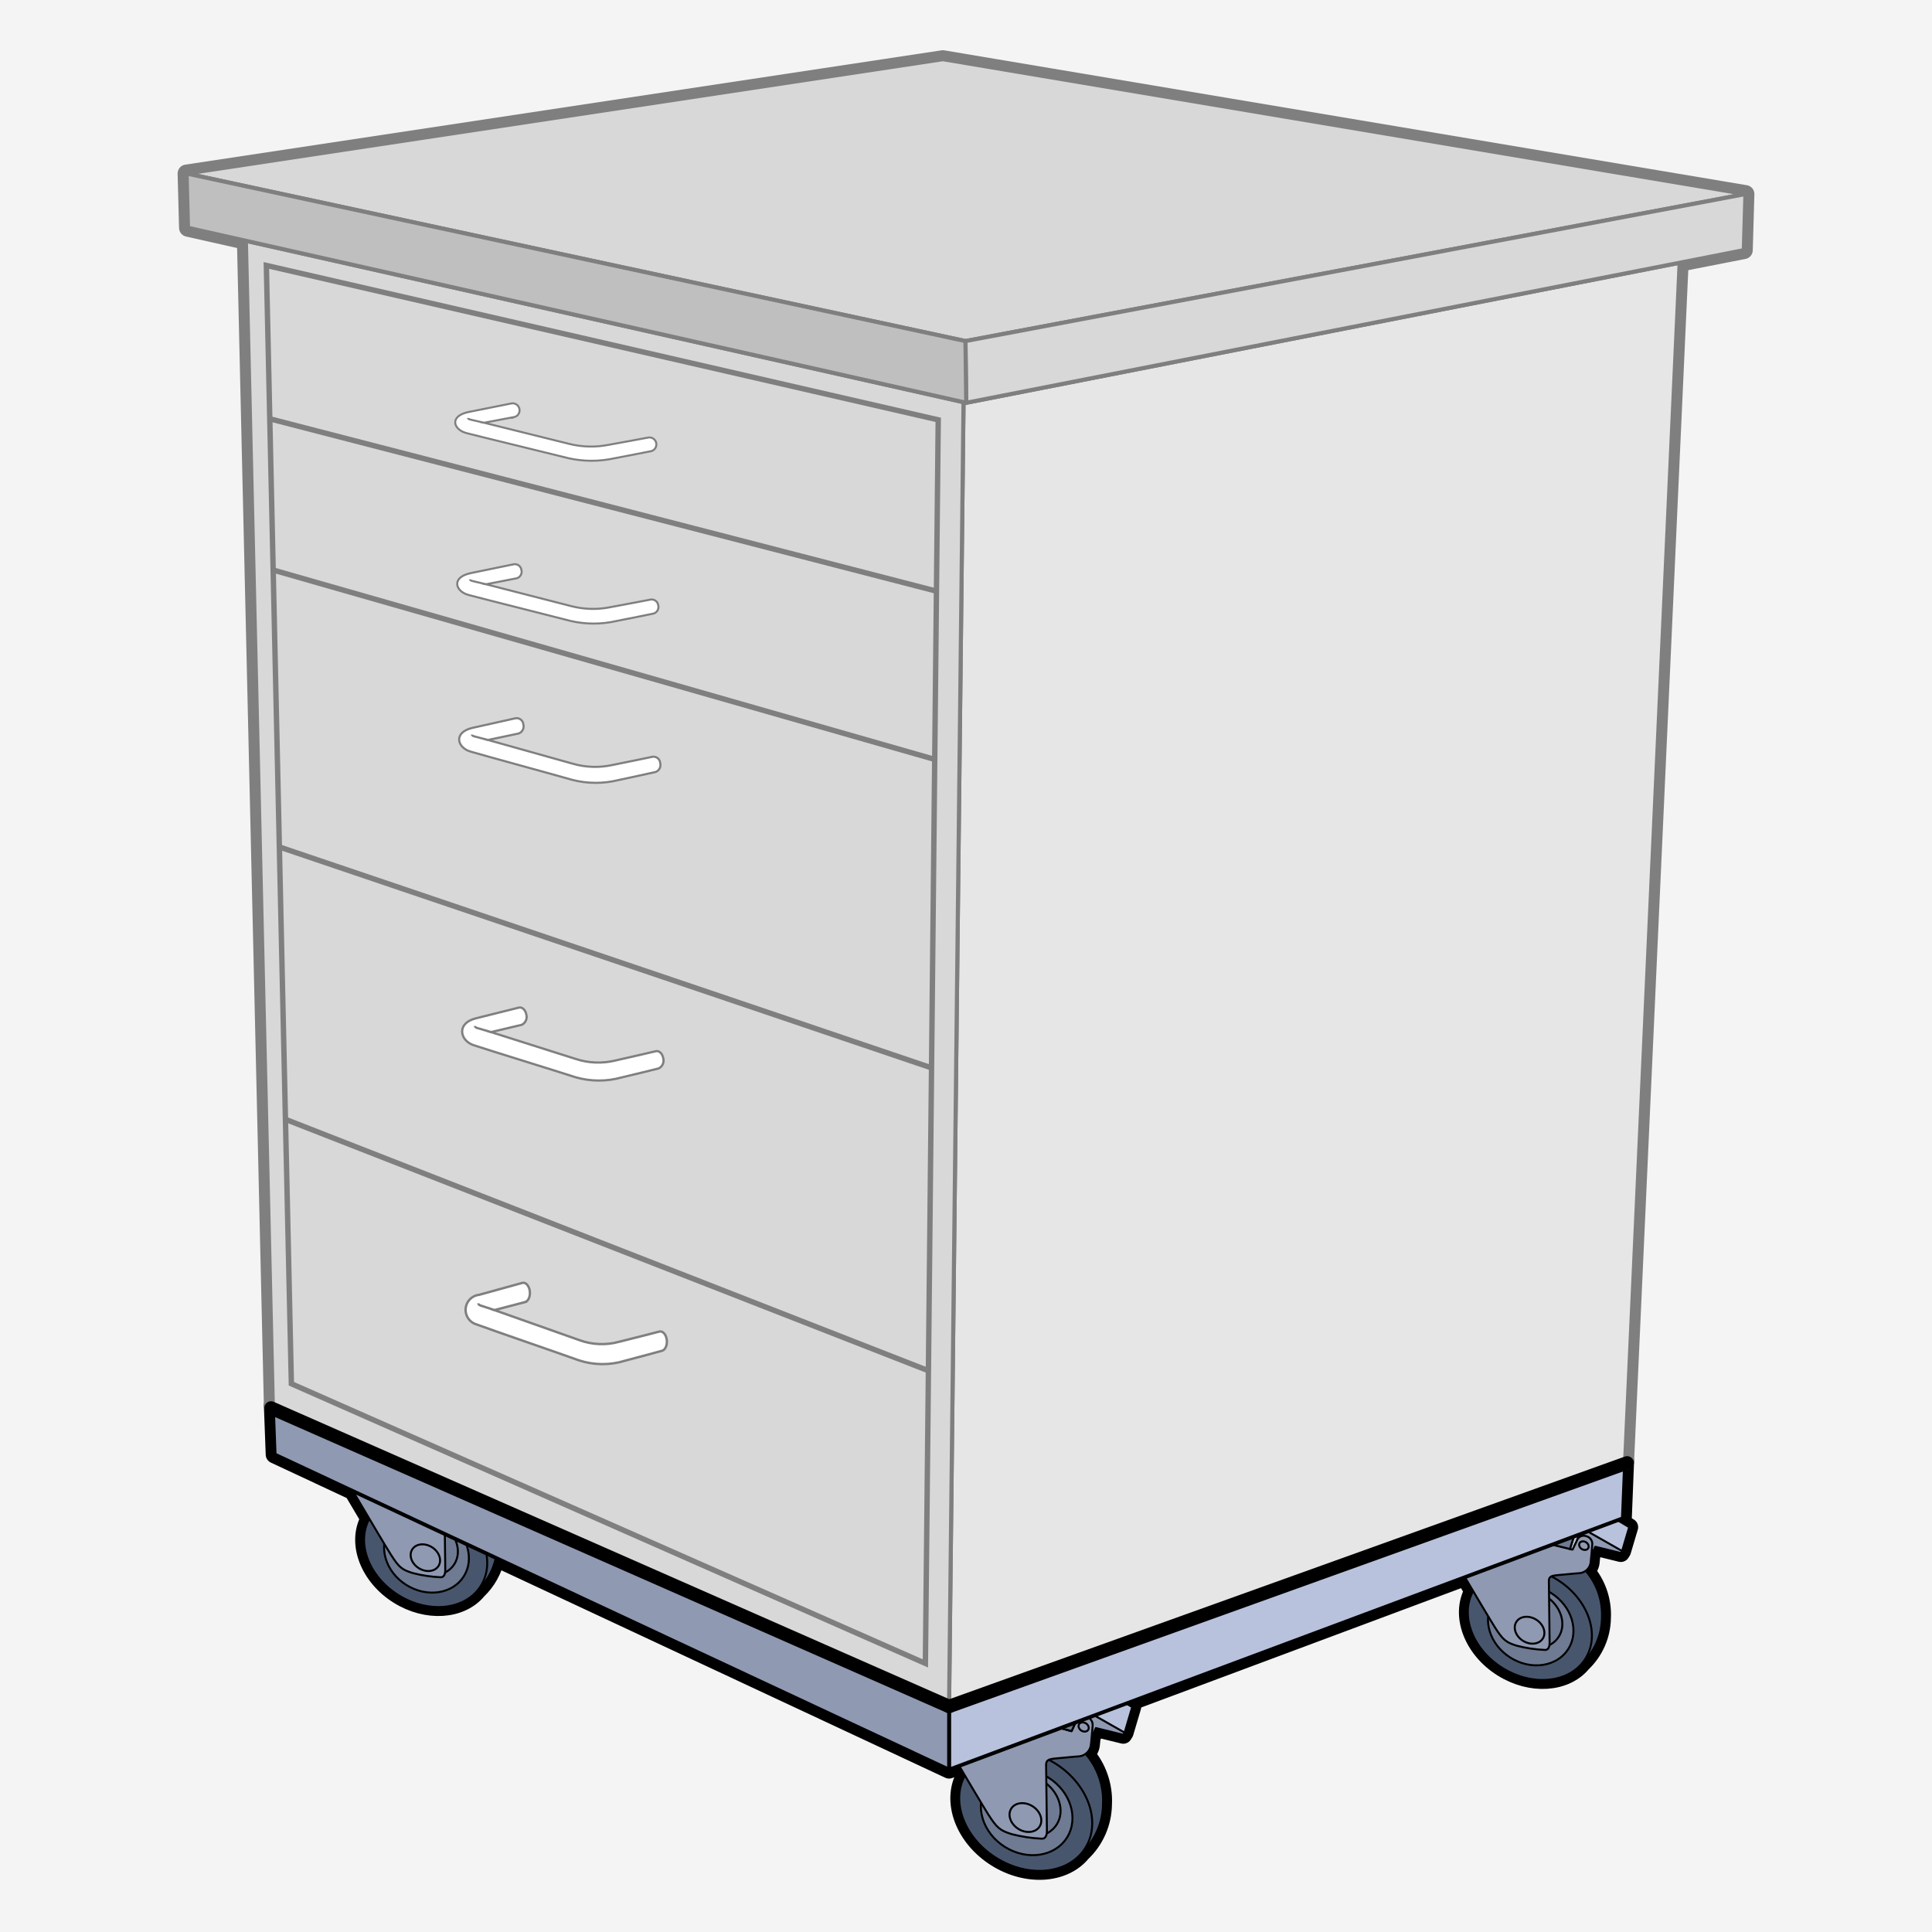
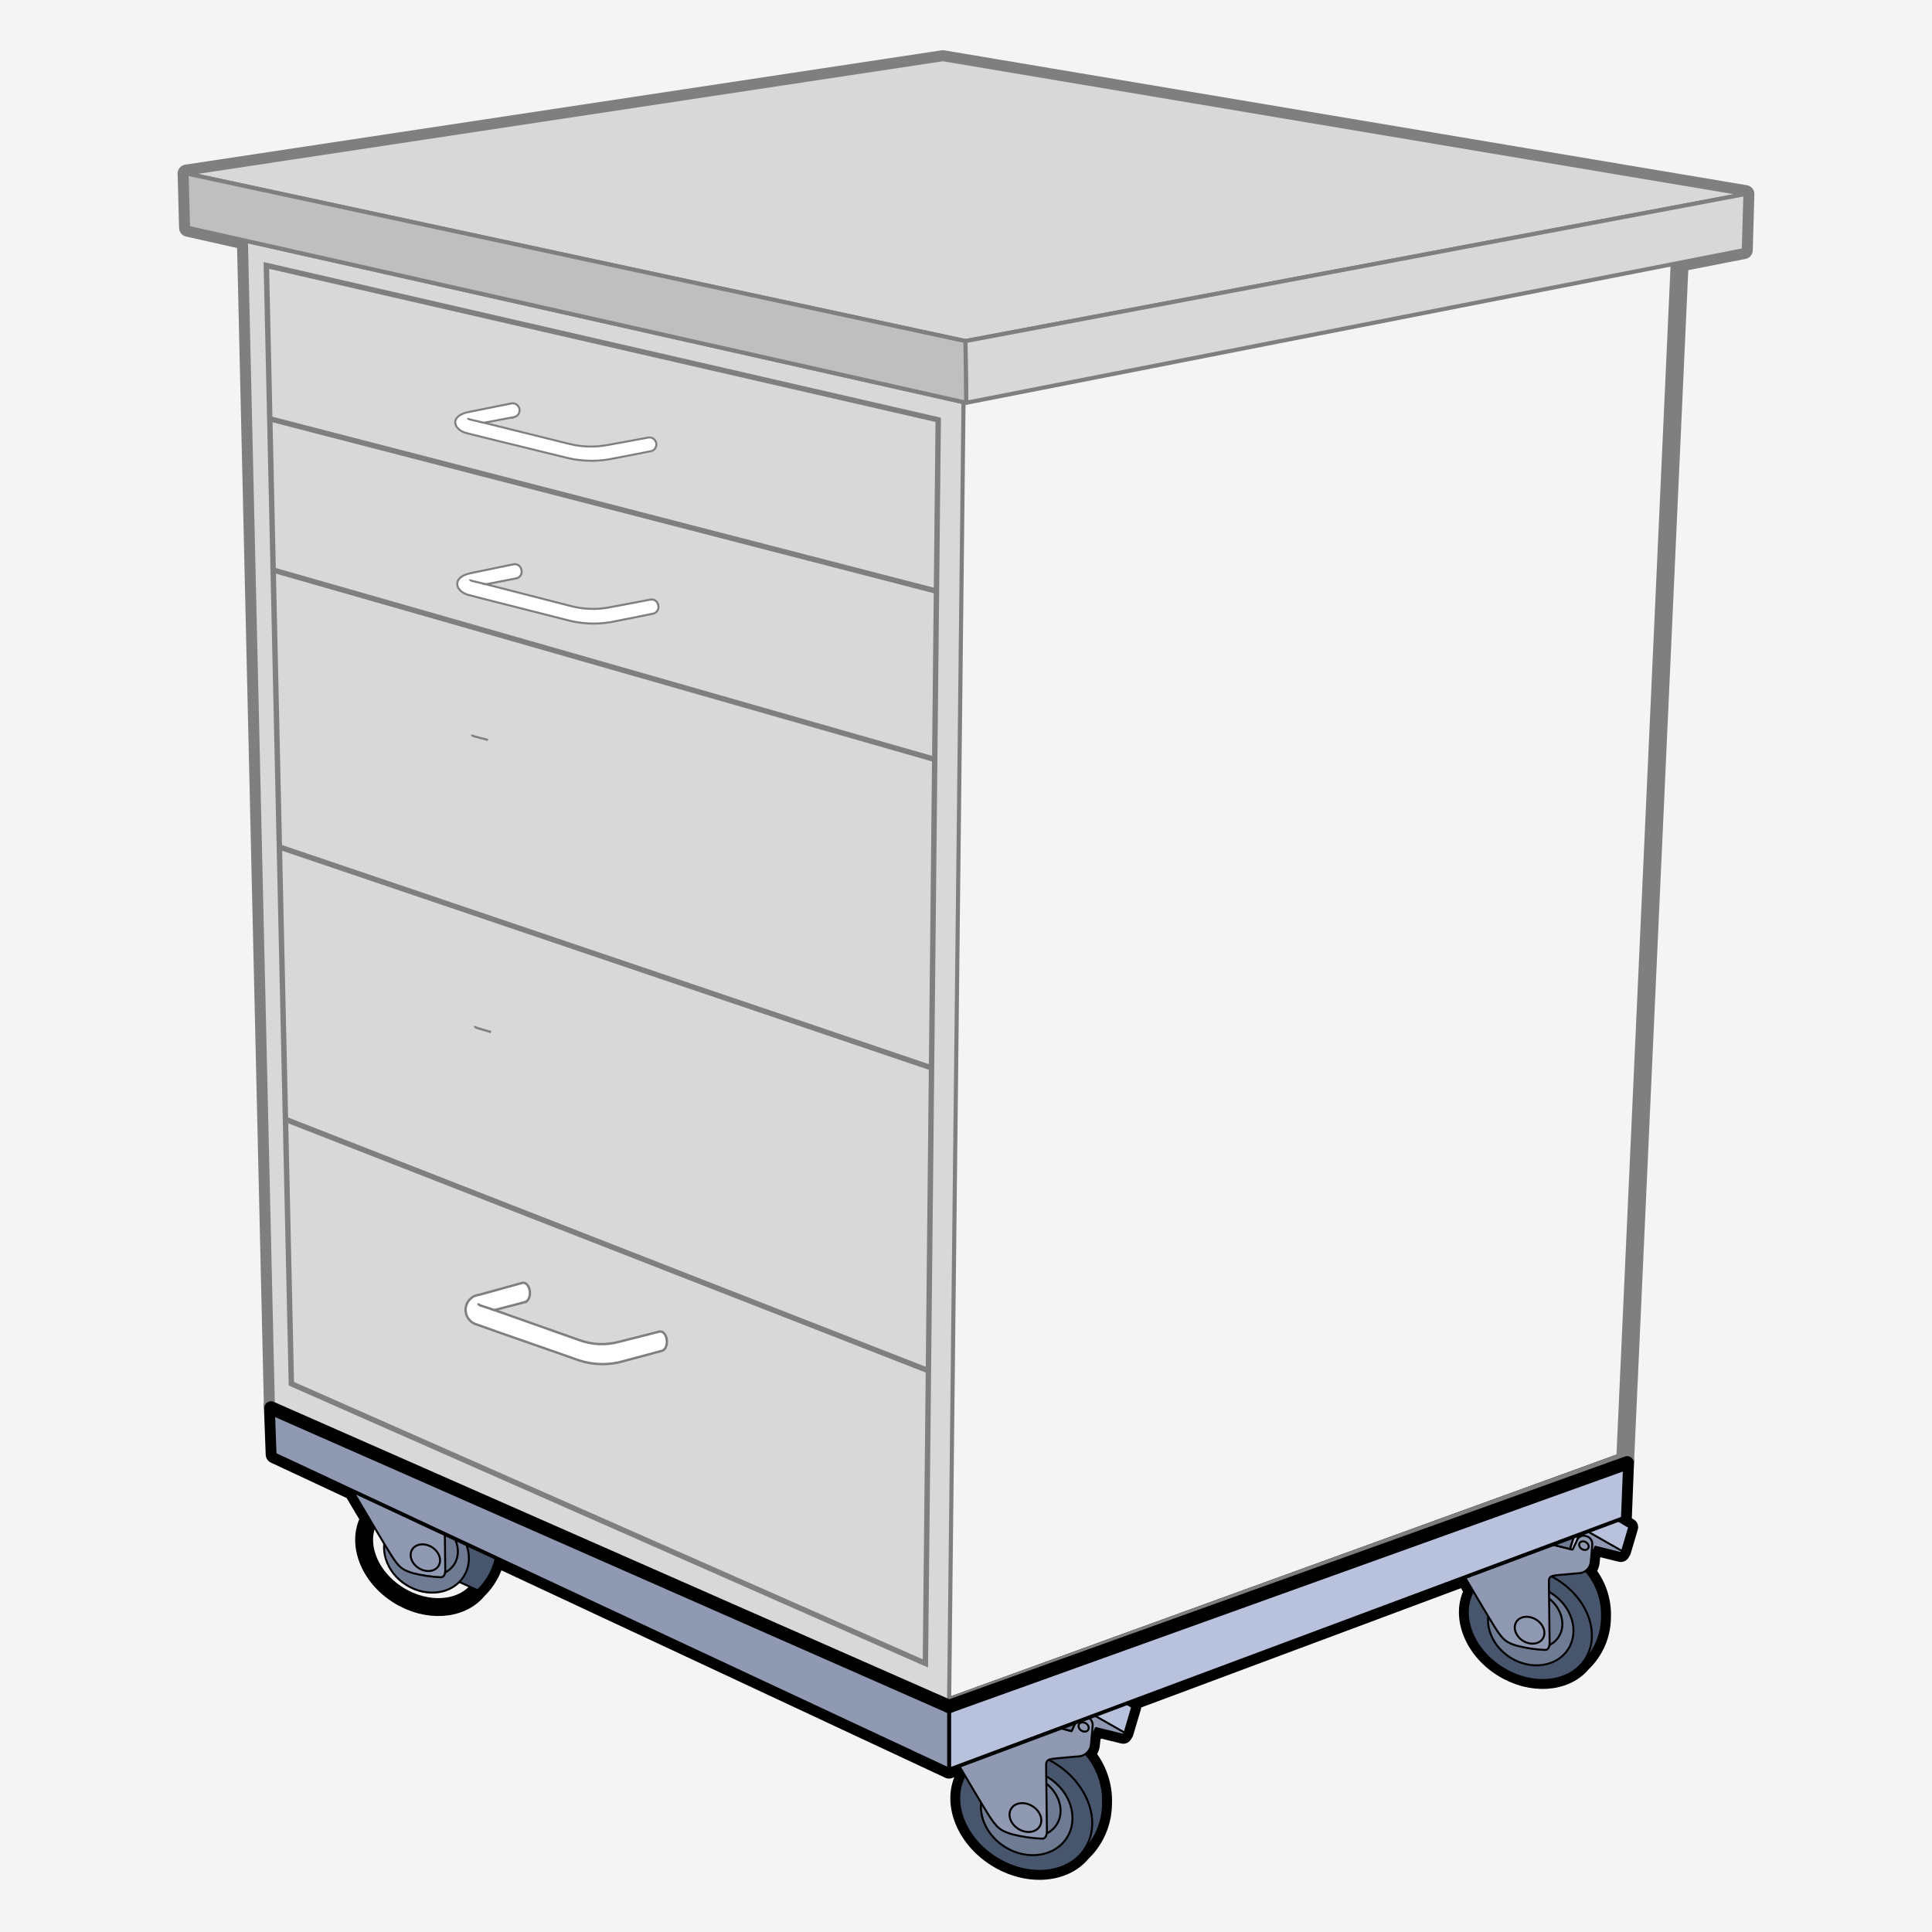
<svg xmlns="http://www.w3.org/2000/svg" id="Layer_1" data-name="Layer 1" viewBox="0 0 432 432">
  <defs>
    <style>
      .cls-1 {
        fill: #bfbfbf;
      }

      .cls-1, .cls-2, .cls-3 {
        stroke-width: .918px;
      }

      .cls-1, .cls-2, .cls-3, .cls-4, .cls-5, .cls-6, .cls-7, .cls-8, .cls-9, .cls-10, .cls-11, .cls-12, .cls-13, .cls-14, .cls-15 {
        stroke: #7f7f7f;
      }

      .cls-1, .cls-2, .cls-3, .cls-16, .cls-17, .cls-18, .cls-19, .cls-20, .cls-7, .cls-21, .cls-22, .cls-23 {
        stroke-linecap: round;
        stroke-linejoin: round;
      }

      .cls-2 {
        fill: #e6e6e6;
      }

      .cls-3 {
        fill: #d8d8d8;
      }

      .cls-24 {
        fill: #f4f4f4;
      }

      .cls-4, .cls-5, .cls-6, .cls-8, .cls-9, .cls-10, .cls-11, .cls-25, .cls-12, .cls-13, .cls-14, .cls-15 {
        stroke-miterlimit: 10;
      }

      .cls-4, .cls-5, .cls-6, .cls-8, .cls-10 {
        fill: #fff;
      }

      .cls-4, .cls-9 {
        stroke-width: .529px;
      }

      .cls-16 {
        fill: #48566d;
      }

      .cls-16, .cls-17, .cls-18, .cls-19 {
        stroke-width: .445px;
      }

      .cls-16, .cls-17, .cls-18, .cls-19, .cls-20, .cls-21, .cls-22, .cls-23 {
        stroke: #000;
      }

      .cls-5, .cls-14 {
        stroke-width: .473px;
      }

      .cls-6, .cls-15 {
        stroke-width: .502px;
      }

      .cls-17, .cls-23 {
        fill: #6f7b93;
      }

      .cls-18, .cls-21 {
        fill: #b8c2dc;
      }

      .cls-19, .cls-22 {
        fill: #8f99b2;
      }

      .cls-20, .cls-7 {
        stroke-width: 4px;
      }

      .cls-20, .cls-7, .cls-9, .cls-11, .cls-12, .cls-13, .cls-14, .cls-15 {
        fill: none;
      }

      .cls-8, .cls-12 {
        stroke-width: .446px;
      }

      .cls-10, .cls-13 {
        stroke-width: .454px;
      }

      .cls-11 {
        stroke-width: 1.204px;
      }

      .cls-26 {
        stroke-miterlimit: 10;
        stroke-width: .413px;
      }

      .cls-26, .cls-25 {
        fill: #e5e5e5;
        stroke: #231f20;
      }

      .cls-21, .cls-22 {
        stroke-width: .845px;
      }

      .cls-25 {
        stroke-width: .413px;
      }

      .cls-23 {
        stroke-width: 3px;
      }
    </style>
  </defs>
  <rect class="cls-24" x="0" y="0" width="432" height="432" />
  <path class="cls-20" d="M364.292,341.474s-1.263-.75-2.606-1.546l1.19-.444,.511-12.806-151.176,54.886L61.001,314.158l.412,11.07,17.509,8.182c1.159,1.964,2.446,4.14,3.67,6.203-2.95,5.37-.165,12.88,6.446,17.035,6.384,4.013,14.052,3.466,17.776-1.067,2.064-1.967,3.465-4.497,4.054-7.243l101.344,47.357,2.264-.845c.432,.73,.864,1.458,1.288,2.174-3.186,5.8-.179,13.909,6.961,18.396,6.886,4.329,15.156,3.744,19.183-1.136l.001,0c2.967-2.821,4.673-6.72,4.729-10.814,.212-4.199-1.231-8.23-3.891-11.306,.716-.525,1.186-1.359,1.215-2.3,.054-.541,.097-.981,.133-1.358h.002l.94-2.107,6.131,1.504,.303-.484-0-.001,1.698-5.721s-.555-.33-1.328-.788l75.719-28.249c.615,1.039,1.236,2.088,1.842,3.11-2.972,5.41-.167,12.975,6.493,17.161,6.424,4.038,14.139,3.493,17.895-1.06l.001,0c2.768-2.632,4.359-6.269,4.412-10.088,.198-3.917-1.148-7.677-3.63-10.546,.667-.49,1.105-1.267,1.132-2.145,.051-.504,.091-.915,.124-1.267h.001l.877-1.965,5.719,1.403,.283-.452v-0l0,0,1.584-5.338Z" />
  <polygon class="cls-7" points="390.285 43.389 210.822 13.232 41.715 38.795 42.038 50.935 54.986 53.847 54.98 53.848 61.001 314.158 212.211 381.564 363.387 326.679 375.576 58.75 375.573 58.75 389.921 55.934 390.285 43.389" />
  <path class="cls-19" d="M355.193,347.834l.637-.008,.877-1.965,5.719,1.403,.283-.452-.386-1.453-7.572-3.526-1.803,.535-.84,1.996-.051,2.339,3.137,1.131Z" />
  <path class="cls-18" d="M351.038,346.359s1.591-5.109,1.655-5.158,5.759-3.163,5.84-3.132,5.76,3.404,5.76,3.404l-1.584,5.338s-6.146-3.496-7.275-4.139c-.772-.552-1.845-.374-2.398,.398-.186,.499-.98,3.632-.98,3.632l-1.018-.344Z" />
  <path class="cls-16" d="M344.903,348.618l-1.597,10.783,.966,8.125,9.517,4.347c2.768-2.632,4.359-6.269,4.412-10.088,.286-5.668-2.658-11.011-7.603-13.796l-5.695,.629Z" />
  <ellipse class="cls-16" cx="342.077" cy="363.094" rx="11.62" ry="14.665" transform="translate(-147.374 459.485) rotate(-57.848)" />
  <ellipse class="cls-17" cx="342.274" cy="363.42" rx="8.538" ry="9.93" transform="translate(-147.558 459.805) rotate(-57.848)" />
  <ellipse class="cls-17" cx="342.274" cy="362.007" rx="6.126" ry="7.416" transform="translate(-146.362 459.145) rotate(-57.848)" />
  <path class="cls-19" d="M321.777,342.859s10.659,18.129,12.486,21.011c1.828,2.882,2.519,3.386,4.92,4.125,2.037,.529,4.124,.843,6.226,.937,.599,.046,1.106-.387,1.089-1.711-.016-1.324-.135-12.206-.169-13.623s1.029-1.294,3.505-1.538,2.613-.235,3.403-.298c1.372-.151,2.423-1.289,2.465-2.668,.2-1.99,.24-2.542,.324-3.616,.135-.911-.45-1.774-1.346-1.986-.825-.312-1.748,.103-2.06,.929-.006,.017-.012,.033-.018,.05-.453,.902-.913,1.933-.952,2.014-.024,.049-.259-.015-.614-.124-.228-.071-.506-.16-.807-.25-.772-.231-7.995-1.849-7.995-1.849l-6.099,1.818-14.359-3.219Z" />
  <ellipse class="cls-19" cx="354.165" cy="345.606" rx=".893" ry="1.121" transform="translate(-126.913 461.538) rotate(-57.848)" />
  <ellipse class="cls-19" cx="342.017" cy="364.525" rx="2.788" ry="3.498" transform="translate(-148.613 460.106) rotate(-57.849)" />
  <polygon class="cls-17" points="352.349 342.204 351.038 346.359 345.103 344.908 352.349 342.204" />
  <path class="cls-19" d="M243.413,388.515l.683-.008,.94-2.107,6.131,1.504,.303-.484-.414-1.557-8.117-3.78-1.933,.574-.901,2.14-.055,2.508,3.363,1.212Z" />
  <path class="cls-18" d="M238.959,386.934s1.705-5.477,1.774-5.529,6.175-3.39,6.26-3.357,6.175,3.65,6.175,3.65l-1.698,5.721-7.799-4.436c-.828-.592-1.978-.401-2.57,.427-.199,.535-1.051,3.893-1.051,3.893l-1.091-.369Z" />
  <path class="cls-16" d="M232.382,389.355l-1.711,11.56,1.035,8.71,10.202,4.659c2.967-2.821,4.672-6.72,4.729-10.814,.307-6.077-2.849-11.804-8.151-14.79l-6.104,.674Z" />
  <ellipse class="cls-16" cx="229.353" cy="404.873" rx="12.457" ry="15.721" transform="translate(-235.483 383.594) rotate(-57.848)" />
  <ellipse class="cls-17" cx="229.564" cy="405.223" rx="9.153" ry="10.645" transform="translate(-235.68 383.936) rotate(-57.848)" />
  <ellipse class="cls-17" cx="229.565" cy="403.709" rx="6.566" ry="7.95" transform="translate(-234.398 383.229) rotate(-57.848)" />
  <path class="cls-19" d="M207.591,383.182s11.425,19.434,13.387,22.524,2.7,3.629,5.274,4.422c2.184,.567,4.421,.904,6.675,1.005,.641,.049,1.185-.415,1.166-1.835-.019-1.419-.145-13.085-.18-14.604s1.105-1.387,3.757-1.649,2.801-.252,3.647-.32c1.47-.162,2.598-1.381,2.643-2.86,.214-2.132,.258-2.725,.347-3.876,.144-.976-.483-1.9-1.443-2.127-.885-.335-1.873,.111-2.208,.995-.007,.018-.013,.036-.019,.054-.486,.968-.979,2.073-1.021,2.159-.025,.052-.278-.016-.659-.134-.245-.075-.542-.172-.866-.268-.827-.247-6.582-1.69-6.582-1.69l-7.7,1.38-16.219-3.176Z" />
  <ellipse class="cls-19" cx="242.306" cy="386.156" rx=".957" ry="1.201" transform="translate(-213.576 385.78) rotate(-57.845)" />
  <ellipse class="cls-19" cx="229.288" cy="406.407" rx="2.989" ry="3.75" transform="translate(-236.812 384.257) rotate(-57.848)" />
  <polygon class="cls-17" points="239.616 387.07 241.521 382.734 233.047 385.362 239.616 387.07" />
-   <path class="cls-25" d="M108.194,331.733l.632-.008,.87-1.95,5.677,1.392,.281-.449-.384-1.441-7.516-3.499-1.79,.531-.834,1.982-.051,2.322,3.114,1.12Z" />
  <path class="cls-25" d="M104.069,330.269s1.578-5.072,1.643-5.12,5.717-3.139,5.797-3.109,5.718,3.38,5.718,3.38l-1.572,5.298-7.222-4.108c-.766-.548-1.832-.371-2.38,.395-.184,.495-.973,3.605-.973,3.605l-1.01-.341Z" />
  <path class="cls-16" d="M97.98,332.51l-1.585,10.703,.958,8.065,9.447,4.314c2.748-2.612,4.327-6.222,4.38-10.014,.284-5.627-2.638-10.93-7.547-13.695l-5.654,.626Z" />
-   <ellipse class="cls-16" cx="95.175" cy="346.881" rx="11.535" ry="14.557" transform="translate(-249.157 242.862) rotate(-57.848)" />
  <ellipse class="cls-17" cx="95.362" cy="347.226" rx="8.475" ry="9.857" transform="translate(-249.356 243.164) rotate(-57.845)" />
  <ellipse class="cls-17" cx="95.362" cy="345.824" rx="6.08" ry="7.361" transform="translate(-248.169 242.509) rotate(-57.845)" />
  <path class="cls-19" d="M75.023,326.794s10.58,17.996,12.396,20.857,2.501,3.362,4.884,4.095c2.022,.525,4.093,.837,6.181,.931,.594,.046,1.098-.385,1.081-1.699s-.134-12.116-.167-13.523c-.033-1.407,1.023-1.285,3.479-1.527s2.594-.234,3.378-.296c1.362-.15,2.405-1.279,2.448-2.648,.198-1.974,.24-2.523,.321-3.59,.134-.904-.446-1.761-1.336-1.971-.819-.31-1.734,.102-2.045,.921-.006,.017-.012,.034-.018,.051-.45,.896-.906,1.919-.945,1.999-.024,.049-.258-.015-.61-.124-.226-.069-.502-.159-.802-.248-.766-.229-3.675-.922-3.675-.922l-9.202,5.117-15.368-7.422Z" />
  <ellipse class="cls-26" cx="107.166" cy="329.543" rx=".887" ry="1.113" transform="translate(-228.864 244.886) rotate(-57.845)" />
  <ellipse class="cls-19" cx="95.115" cy="348.301" rx="2.768" ry="3.473" transform="translate(-250.388 243.476) rotate(-57.848)" />
  <polygon class="cls-21" points="212.211 395.694 212.211 381.564 363.387 326.679 362.876 339.484 212.211 395.694" />
  <polygon class="cls-3" points="41.715 38.795 210.822 13.232 390.285 43.389 215.878 76.265 41.715 38.795" />
-   <polygon class="cls-2" points="375.575 58.75 363.387 326.679 212.211 381.564 215.446 89.928 216.05 90.062 375.575 58.75" />
  <polygon class="cls-3" points="54.98 53.848 61.001 314.158 212.211 381.564 215.446 89.928 54.98 53.848" />
  <path class="cls-8" d="M115.116,93.226c.818-.276,1.258-1.163,.982-1.982-.232-.689-.908-1.126-1.631-1.057,0,0-5.18,1.029-9.626,1.923s-3.511,3.953-.544,4.729,18.344,4.484,22.794,5.612c3.391,.766,6.909,.773,10.303,.02,1.894-.343,8.308-1.616,8.308-1.616,.818-.276,1.258-1.163,.982-1.982-.232-.689-.908-1.126-1.631-1.057,0,0-6.322,1.188-9.051,1.665-2.9,.565-5.888,.484-8.753-.237-3.337-.821-19.012-4.719-19.012-4.719l6.879-1.301Z" />
  <path class="cls-12" d="M108.237,94.527s-2.472-.586-3.04-.702-.547-.363-.547-.363" />
  <path class="cls-10" d="M115.562,129.302c.792-.241,1.248-1.069,1.029-1.867-.111-.812-.859-1.381-1.671-1.271-.003,0-.007,.001-.01,.001,0,0-5.18,1.061-9.625,1.981s-3.509,4.08-.542,4.883,18.346,4.638,22.797,5.804c3.388,.793,6.912,.801,10.303,.025,1.893-.354,8.307-1.666,8.307-1.666,.792-.241,1.248-1.069,1.029-1.867-.111-.812-.859-1.381-1.672-1.27-.003,0-.006,.001-.009,.001,0,0-6.321,1.224-9.051,1.715-2.899,.582-5.892,.497-8.753-.248-3.338-.849-19.015-4.88-19.015-4.88l6.881-1.342Z" />
  <path class="cls-13" d="M108.683,130.643s-2.472-.606-3.04-.726-.549-.375-.549-.375" />
-   <path class="cls-5" d="M115.991,164.004c.818-.307,1.265-1.189,1.029-2.03-.064-.831-.789-1.453-1.62-1.39-.02,.002-.041,.004-.061,.006,0,0-5.18,1.149-9.623,2.145s-3.505,4.434-.536,5.311,18.352,5.065,22.803,6.339c3.378,.866,6.918,.879,10.303,.039,1.893-.383,8.306-1.803,8.306-1.803,.819-.306,1.266-1.189,1.029-2.03-.064-.831-.789-1.453-1.62-1.39-.02,.002-.041,.004-.061,.006,0,0-6.32,1.325-9.049,1.857-2.896,.63-5.903,.534-8.753-.279-3.339-.926-19.02-5.329-19.02-5.329l6.872-1.45Z" />
  <path class="cls-14" d="M109.114,165.454s-2.473-.662-3.042-.793-.549-.408-.549-.408" />
-   <path class="cls-6" d="M116.662,229.153c.852-.411,1.284-1.376,1.025-2.285-.182-1.063-.936-1.761-1.684-1.561,0,0-5.178,1.286-9.62,2.401s-3.499,4.989-.528,5.981,18.359,5.734,22.814,7.175c3.362,.98,6.931,1.001,10.303,.06,1.893-.429,8.303-2.018,8.303-2.018,.851-.411,1.284-1.376,1.024-2.285-.182-1.063-.936-1.761-1.684-1.561,0,0-6.318,1.482-9.047,2.077-2.892,.705-5.923,.592-8.754-.328-3.341-1.05-19.029-6.033-19.029-6.033l6.875-1.623Z" />
  <path class="cls-15" d="M109.787,230.776s-2.474-.749-3.043-.898-.549-.461-.549-.461" />
  <path class="cls-4" d="M117.43,291.142c.748-.221,1.205-1.358,1.021-2.538-.183-1.181-.939-1.959-1.686-1.738,0,0-5.176,1.422-9.617,2.656-1.862,.194-3.215,1.86-3.021,3.722,.145,1.4,1.141,2.565,2.502,2.926,2.971,1.107,18.367,6.399,22.824,8.008,3.343,1.094,6.944,1.123,10.304,.081,1.892-.474,8.302-2.231,8.302-2.231,.748-.221,1.205-1.358,1.021-2.538-.183-1.18-.938-1.959-1.686-1.738,0,0-6.316,1.639-9.043,2.296-2.887,.78-5.945,.649-8.755-.377-3.342-1.172-19.038-6.732-19.038-6.732l6.873-1.795Z" />
  <path class="cls-9" d="M110.556,292.937s-2.475-.836-3.044-1.002-.549-.515-.549-.515" />
  <polygon class="cls-11" points="59.556 59.354 65.151 309.407 206.922 371.946 209.789 93.877 59.556 59.354" />
  <line class="cls-11" x1="60.323" y1="93.647" x2="209.395" y2="132.181" />
  <line class="cls-11" x1="209.007" y1="169.806" x2="61.08" y2="127.466" />
  <line class="cls-11" x1="208.296" y1="238.781" x2="62.466" y2="189.386" />
  <line class="cls-11" x1="207.598" y1="306.496" x2="63.829" y2="250.286" />
  <polygon class="cls-22" points="61.001 314.158 61.412 325.228 212.211 395.694 212.211 381.564 61.001 314.158" />
  <polygon class="cls-3" points="216.05 90.062 215.878 76.265 390.285 43.389 389.921 55.934 216.05 90.062" />
  <polygon class="cls-1" points="41.715 38.795 42.038 50.935 216.05 90.062 215.878 76.265 41.715 38.795" />
  <line class="cls-23" x1="60.607" y1="314.827" x2="212.211" y2="381.564" />
  <line class="cls-23" x1="363.831" y1="327.102" x2="212.211" y2="381.564" />
</svg>